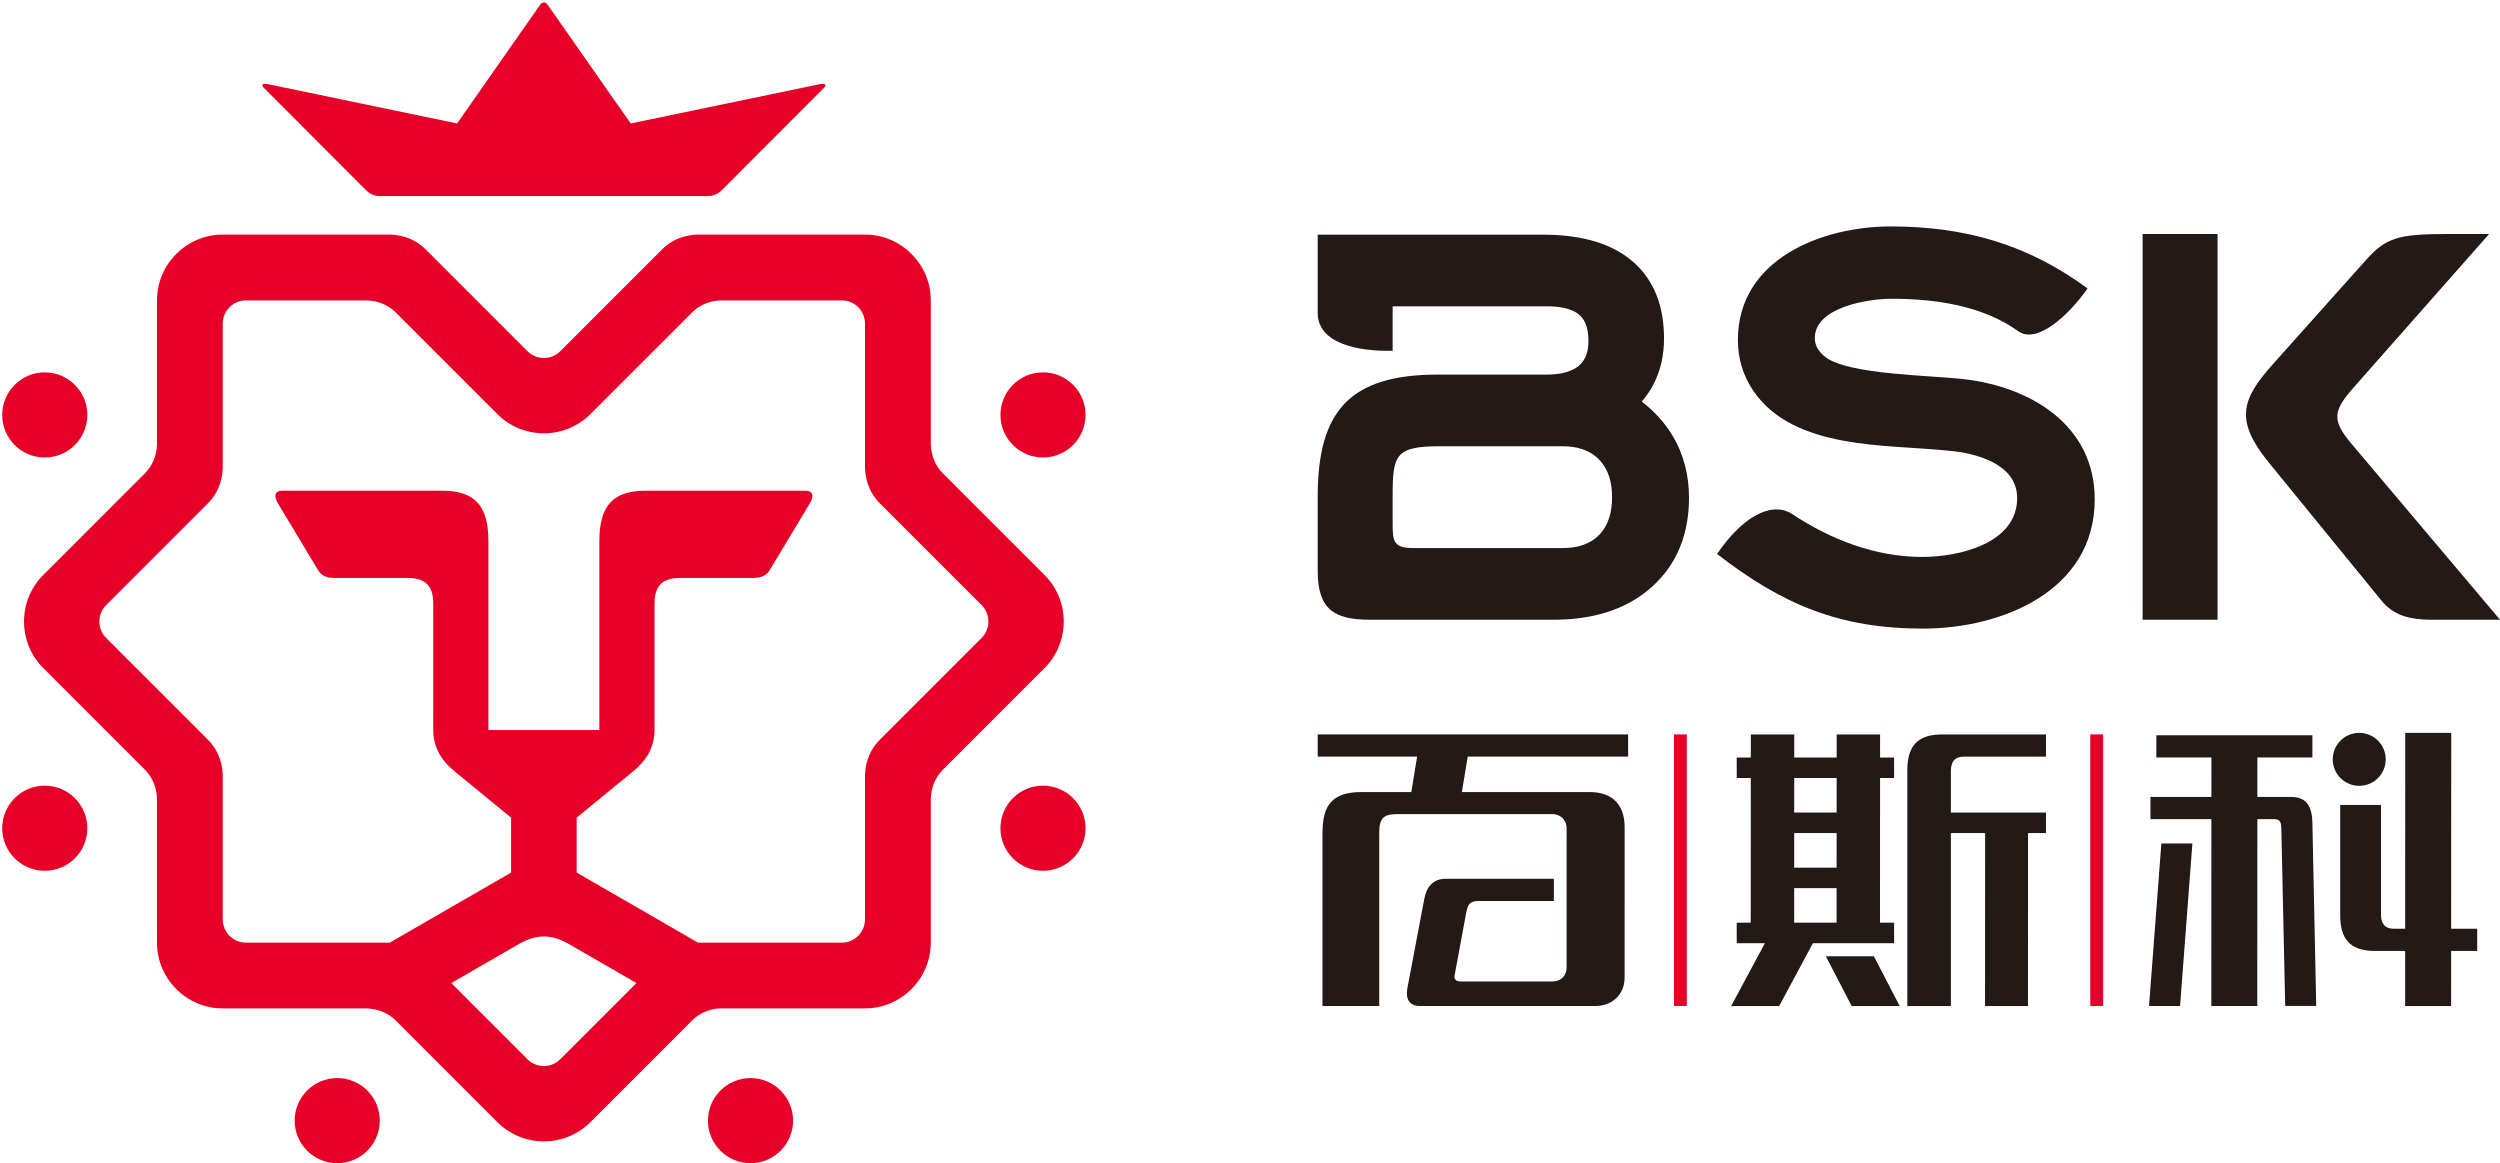
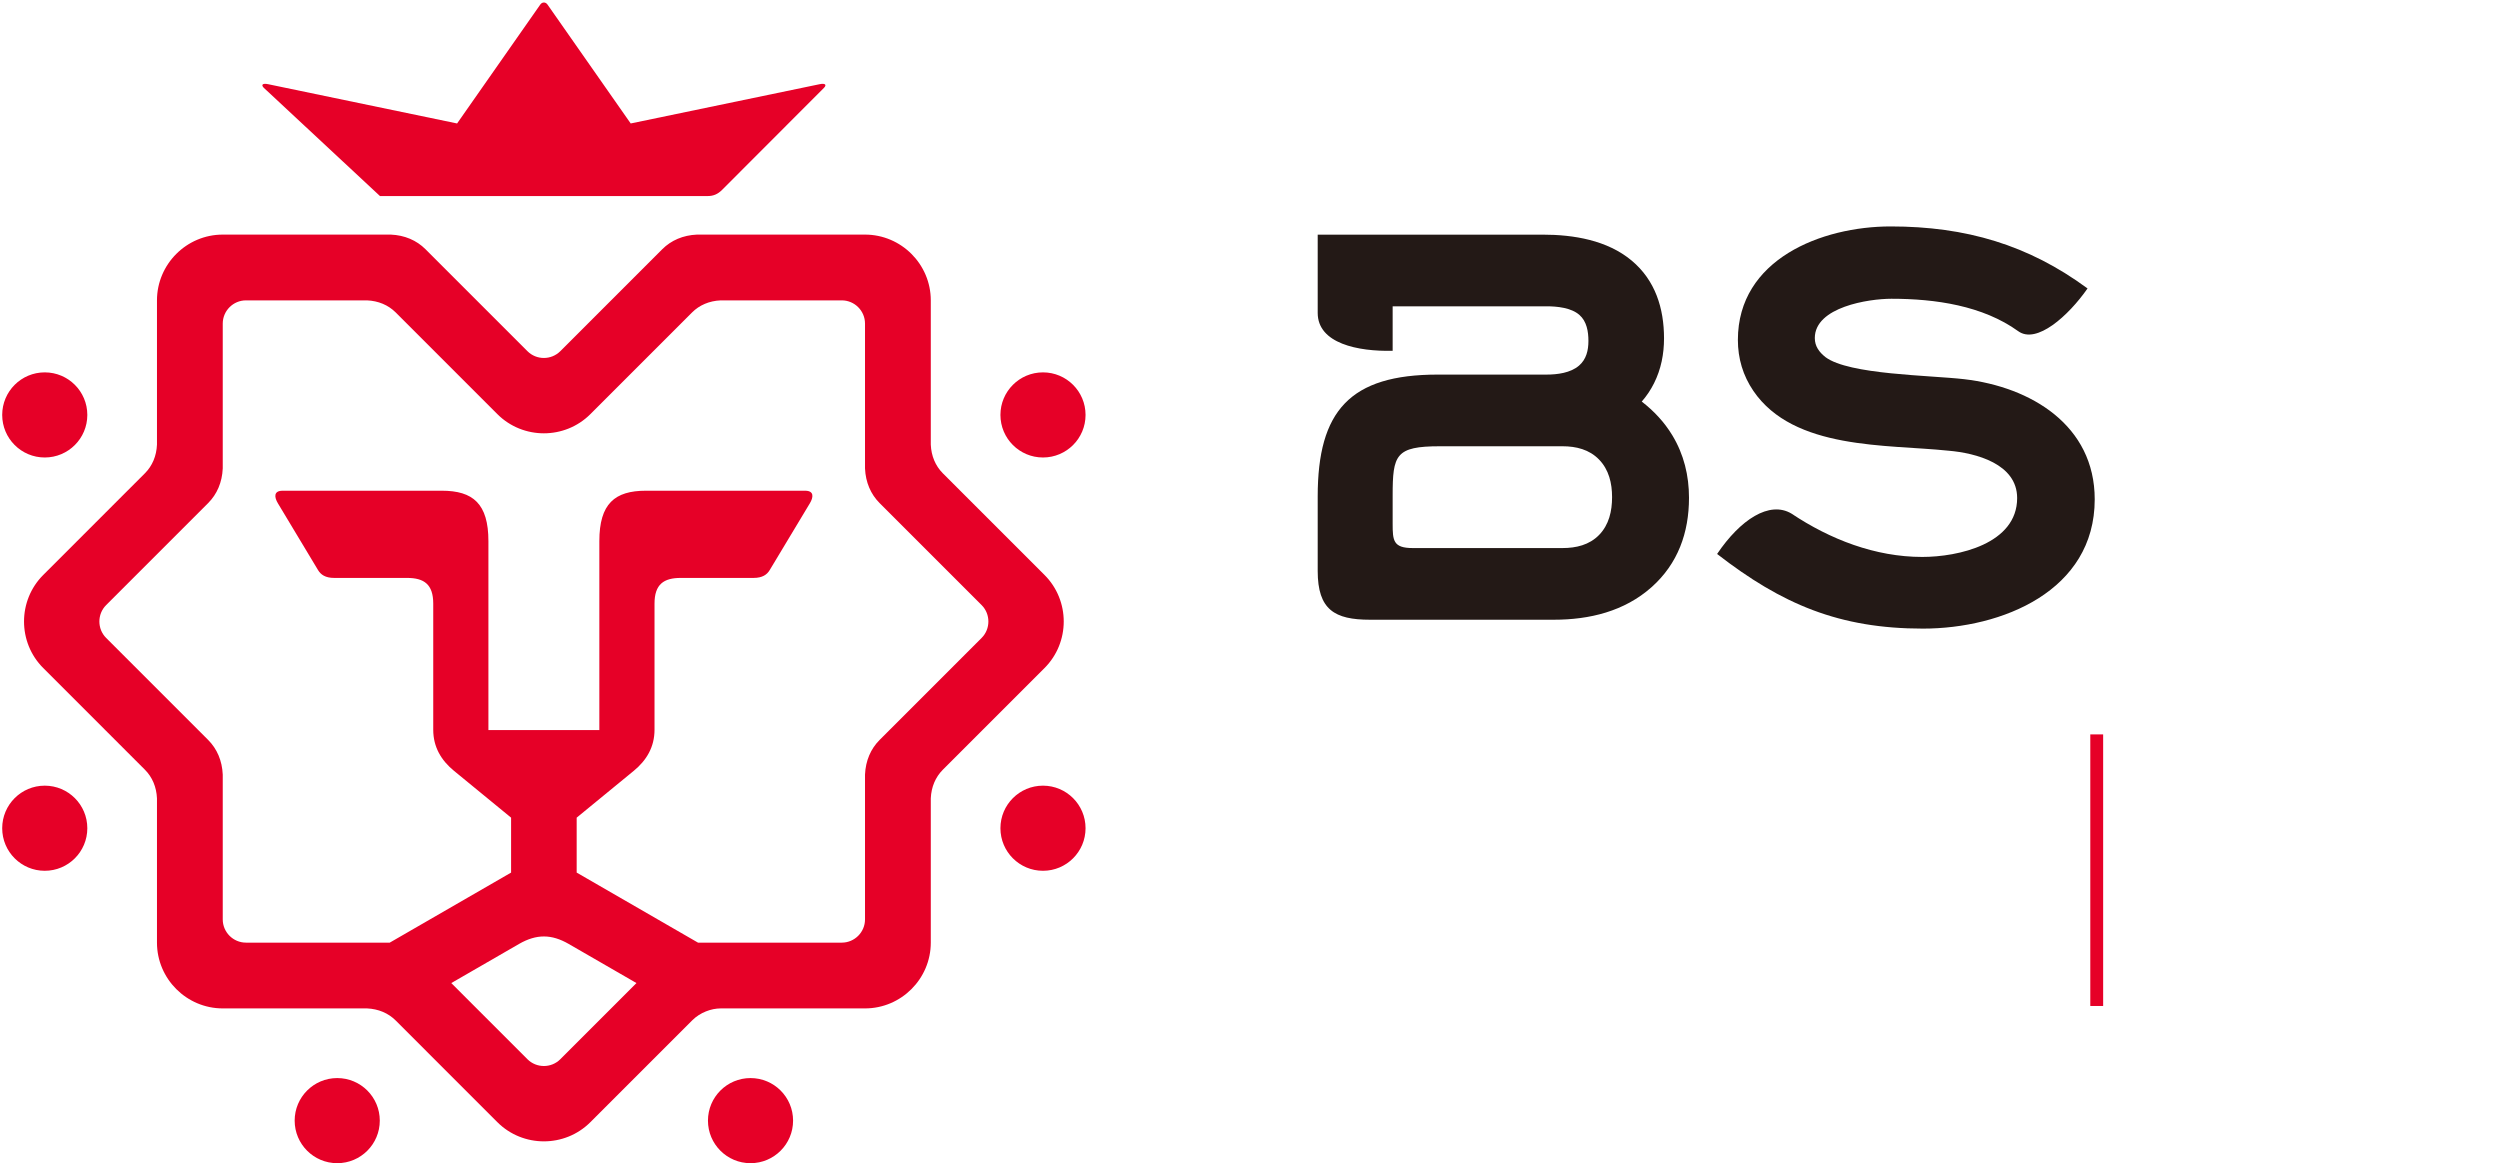
<svg xmlns="http://www.w3.org/2000/svg" width="100%" height="100%" viewBox="0 0 924 430" version="1.1" xml:space="preserve" style="fill-rule:evenodd;clip-rule:evenodd;stroke-linejoin:round;stroke-miterlimit:2;">
  <g transform="matrix(1,0,0,1,-1976,-573)">
    <g transform="matrix(4.167,0,0,4.167,0,0)">
      <g transform="matrix(1,0,0,1,0,-165.892)">
-         <path d="M591.502,392.628L591.503,377.394C591.503,375.333 591.936,373.655 594.907,373.655L599.379,373.655L599.897,370.507L591.078,370.507L591.078,368.539L618.612,368.539L618.612,370.507L604.386,370.507L603.867,373.655L615.199,373.655C617.242,373.655 618.302,374.799 618.302,376.772L618.301,390.096C618.301,391.758 617.032,392.628 615.754,392.628L600.138,392.628C599.107,392.628 598.877,391.865 599.029,391.065L600.535,383.119C600.734,382.071 601.306,381.346 602.429,381.346L612.026,381.346L612.026,383.316L605.385,383.316C604.538,383.316 604.386,383.62 604.236,384.432L603.223,389.904C603.148,390.308 603.398,390.455 603.757,390.455L611.914,390.455C612.641,390.455 613.154,389.938 613.154,389.238L613.155,376.867C613.155,376.071 612.531,375.61 611.936,375.61L598.155,375.61C596.883,375.61 596.535,375.983 596.535,377.309L596.534,392.628L591.502,392.628Z" style="fill:rgb(35,25,22);" />
-       </g>
+         </g>
      <g transform="matrix(1,0,0,1,0,-166.023)">
-         <path d="M664.941,374.218L670.346,374.218L670.348,370.717L665.463,370.717L665.464,368.748L679.306,368.748L679.306,370.717L674.424,370.717L674.422,374.218L677.427,374.218C678.89,374.218 679.276,375.198 679.304,376.516L679.644,392.756L676.891,392.756L676.55,377.029C676.535,376.36 676.381,376.187 675.858,376.187L674.422,376.187L674.415,392.76L670.34,392.76L670.346,376.187L664.941,376.187L664.941,374.218ZM683.458,368.534C684.756,368.534 685.808,369.586 685.808,370.883C685.808,372.181 684.756,373.233 683.458,373.233C682.161,373.233 681.109,372.181 681.109,370.883C681.109,369.586 682.161,368.534 683.458,368.534ZM681.771,384.706L681.771,374.929L685.388,374.929L685.388,384.619C685.388,385.422 685.701,385.91 686.553,385.91L687.533,385.91L687.539,368.534L691.619,368.534L691.612,385.91L693.922,385.91L693.922,387.879L691.611,387.879L691.61,392.765L687.53,392.765L687.532,387.879L684.846,387.879C682.582,387.879 681.771,386.745 681.771,384.706ZM668.661,378.346L667.567,392.76L664.814,392.76L665.908,378.346L668.661,378.346Z" style="fill:rgb(35,25,22);" />
-       </g>
+         </g>
      <g transform="matrix(1,0,0,1,0,-165.882)">
-         <path d="M629.487,385.231L629.494,372.396L628.245,372.396L628.242,370.58L629.495,370.58L629.496,368.534L633.347,368.534L633.346,370.58L637.108,370.58L637.109,368.534L640.96,368.534L640.959,370.58L642.202,370.58L642.205,372.396L640.958,372.396L640.952,385.231L642.202,385.231L642.205,387.048L635.003,387.048L632.009,392.624L627.749,392.624L630.743,387.048L628.245,387.048L628.242,385.231L629.487,385.231ZM654.077,392.624L650.268,392.624L650.275,377.28L647.239,377.28L647.239,392.623L643.376,392.624L643.376,371.707C643.376,369.668 644.188,368.534 646.451,368.534L655.675,368.534L655.676,370.503L648.404,370.503C647.552,370.503 647.239,370.992 647.239,371.794L647.239,375.463L655.674,375.463L655.676,377.28L654.084,377.28L654.077,392.624ZM637.102,382.164L633.34,382.164L633.338,385.231L637.1,385.231L637.102,382.164ZM633.341,380.348L637.103,380.348L637.105,377.28L633.343,377.28L633.341,380.348ZM633.343,375.463L637.105,375.463L637.107,372.396L633.345,372.396L633.343,375.463ZM636.152,388.211L638.438,392.624L642.698,392.624L640.412,388.211L636.152,388.211Z" style="fill:rgb(35,25,22);" />
-       </g>
+         </g>
      <g transform="matrix(1,0,0,1,0,-165.891)">
-         <rect x="622.679" y="368.539" width="1.14" height="24.089" style="fill:rgb(230,0,39);" />
-       </g>
+         </g>
      <g transform="matrix(1,0,0,1,0,-165.891)">
        <rect x="659.605" y="368.539" width="1.14" height="24.089" style="fill:rgb(230,0,39);" />
      </g>
      <g transform="matrix(1,0,0,1,0,-244.478)">
        <path d="M599.51,430.598L612.79,430.598C613.999,430.598 615.167,430.325 616.034,429.438C616.919,428.532 617.188,427.317 617.188,426.083C617.188,424.853 616.911,423.65 616.032,422.746C615.163,421.853 614.004,421.569 612.79,421.569L601.919,421.569C597.983,421.569 597.726,422.325 597.726,425.941L597.726,428.434C597.726,429.927 597.768,430.598 599.51,430.598ZM601.727,415.212L611.372,415.212C612.328,415.212 613.501,415.067 614.255,414.417C614.908,413.856 615.09,413.056 615.09,412.223C615.09,411.399 614.943,410.492 614.293,409.921C613.56,409.276 612.301,409.155 611.372,409.155L597.726,409.155L597.726,413.101C594.658,413.174 591.078,412.457 591.078,409.741L591.078,402.799L611.031,402.799C613.777,402.799 616.753,403.287 618.924,405.098C621.019,406.847 621.796,409.329 621.796,411.999C621.796,413.383 621.535,414.73 620.913,415.973C620.614,416.572 620.249,417.117 619.82,417.604C620.889,418.431 621.819,419.419 622.53,420.594C623.557,422.29 624.011,424.164 624.011,426.142C624.011,429.233 623.027,431.986 620.695,434.063C618.283,436.211 615.189,436.955 612.022,436.955L595.714,436.955C592.582,436.955 591.078,436.073 591.078,432.631L591.078,426.018C591.078,418.426 593.945,415.212 601.727,415.212" style="fill:rgb(35,25,22);" />
      </g>
      <g transform="matrix(1,0,0,1,0,-244.418)">
        <path d="M629.721,416.598C628.796,415.239 628.347,413.72 628.347,412.076C628.347,404.928 635.763,402.011 641.899,402.011C648.569,402.011 654.114,403.647 659.36,407.512C657.66,409.952 654.84,412.477 653.216,411.305C650.069,409.036 645.864,408.426 641.967,408.426C639.954,408.426 635.17,409.156 635.17,411.911C635.17,412.649 635.564,413.166 636.123,413.609C638.215,415.166 645.352,415.205 648.42,415.56C654.337,416.249 659.997,419.643 659.997,426.219C659.997,434.34 651.766,437.683 644.755,437.683C637.35,437.683 632.255,435.527 626.504,431.062C628.55,428.028 631.14,426.314 633.099,427.481C636.527,429.77 640.534,431.326 644.697,431.326C647.892,431.326 653.117,430.166 653.117,426.103C653.117,423.065 649.465,422.11 647.029,421.903L647.002,421.901C641.554,421.327 633.307,421.86 629.721,416.598" style="fill:rgb(35,25,22);" />
      </g>
      <g transform="matrix(1,0,0,1,0,-244.533)">
-         <path d="M670.893,402.797L664.245,402.797L664.245,437.012L670.893,437.012L670.893,402.797ZM675.792,414.352L684.06,405.103C685.841,403.11 686.913,402.796 691.422,402.796L694.979,402.796L683.029,416.336C681.133,418.486 680.965,419.266 682.813,421.455L695.948,437.012L689.957,437.012C687.898,437.012 686.494,436.621 685.433,435.318L675.458,423.092C672.406,419.351 672.986,417.49 675.792,414.352" style="fill:rgb(35,25,22);" />
-       </g>
+         </g>
      <g transform="matrix(1,0,0,1,0,-216.927)">
-         <path d="M493.959,375.244L508.864,375.244C510.092,375.297 511.15,375.75 511.94,376.54L513.167,377.768L520.986,385.586C521.787,386.387 523.097,386.387 523.898,385.586L532.944,376.54C533.735,375.75 534.793,375.297 536.021,375.244L550.926,375.244C554.135,375.244 556.76,377.869 556.76,381.078L556.76,393.875C556.804,394.883 557.173,395.752 557.817,396.404L566.85,405.436C569.119,407.705 569.119,411.418 566.85,413.687L557.833,422.704C557.179,423.358 556.804,424.233 556.76,425.249L556.76,438.046C556.76,441.254 554.135,443.879 550.926,443.879L538.129,443.879C537.29,443.879 536.298,444.239 535.6,444.937L526.567,453.969C524.299,456.238 520.586,456.238 518.317,453.969L509.3,444.952C508.646,444.298 507.771,443.924 506.755,443.879L493.959,443.879C490.75,443.879 488.125,441.254 488.125,438.046L488.125,425.249C488.08,424.233 487.706,423.358 487.052,422.704L478.035,413.687C475.766,411.418 475.766,407.705 478.035,405.436L487.067,396.404C487.712,395.752 488.081,394.883 488.125,393.875L488.125,381.078C488.125,377.869 490.75,375.244 493.959,375.244ZM522.765,354.842L530.143,365.387L546.903,361.904C547.426,361.795 547.535,361.977 547.288,362.225L538.247,371.279C537.876,371.65 537.485,371.825 536.983,371.825L507.905,371.825C507.402,371.825 507.012,371.651 506.641,371.279L497.6,362.225C497.352,361.976 497.462,361.795 497.985,361.904L514.745,365.387L522.123,354.842C522.295,354.596 522.593,354.597 522.765,354.842ZM566.712,387.464C568.797,387.464 570.487,389.154 570.487,391.239C570.487,393.324 568.797,395.014 566.712,395.014C564.627,395.014 562.937,393.324 562.937,391.239C562.937,389.154 564.627,387.464 566.712,387.464ZM566.712,424.122C568.797,424.122 570.487,425.812 570.487,427.897C570.487,429.982 568.797,431.672 566.712,431.672C564.627,431.672 562.937,429.982 562.937,427.897C562.937,425.812 564.627,424.122 566.712,424.122ZM478.172,387.464C480.257,387.464 481.947,389.154 481.947,391.239C481.947,393.324 480.257,395.014 478.172,395.014C476.087,395.014 474.397,393.324 474.397,391.239C474.397,389.154 476.087,387.464 478.172,387.464ZM478.172,424.122C480.257,424.122 481.947,425.812 481.947,427.897C481.947,429.982 480.257,431.672 478.172,431.672C476.087,431.672 474.397,429.982 474.397,427.897C474.397,425.812 476.087,424.122 478.172,424.122ZM544.546,453.832C544.546,455.917 542.856,457.607 540.771,457.607C538.686,457.607 536.996,455.917 536.996,453.832C536.996,451.747 538.686,450.057 540.771,450.057C542.856,450.057 544.546,451.747 544.546,453.832ZM507.888,453.832C507.888,455.917 506.198,457.607 504.113,457.607C502.028,457.607 500.338,455.917 500.338,453.832C500.338,451.747 502.028,450.057 504.113,450.057C506.198,450.057 507.888,451.747 507.888,453.832ZM524.644,438.16C523.123,437.286 521.796,437.268 520.246,438.157L520.23,438.167L519.046,438.85L514.23,441.631L520.986,448.388C521.787,449.188 523.098,449.189 523.898,448.388L530.655,441.631L525.728,438.786L524.654,438.167L524.644,438.16ZM519.534,431.832L508.772,438.045L496.018,438.045C494.885,438.045 493.959,437.119 493.959,435.986L493.959,423.14C493.905,421.912 493.453,420.854 492.662,420.064L483.616,411.018C482.816,410.217 482.816,408.906 483.616,408.106L491.435,400.287L492.662,399.06C493.453,398.269 493.905,397.212 493.959,395.983L493.959,383.137C493.959,382.004 494.885,381.078 496.018,381.078L506.755,381.078C507.763,381.122 508.632,381.491 509.285,382.135L518.317,391.168C520.586,393.437 524.299,393.437 526.567,391.168L535.585,382.15C536.238,381.496 537.114,381.122 538.129,381.078L548.867,381.078C550,381.078 550.926,382.004 550.926,383.137L550.926,395.983C550.979,397.212 551.432,398.269 552.223,399.06L561.269,408.106C562.069,408.906 562.069,410.217 561.269,411.018L552.223,420.064C551.432,420.854 550.979,421.912 550.926,423.14L550.926,435.986C550.926,437.119 550,438.045 548.867,438.045L536.113,438.045L525.351,431.832L525.351,426.96L530.423,422.8C531.545,421.879 532.256,420.692 532.256,419.165L532.256,407.972C532.256,406.257 533.079,405.696 534.582,405.696L541.047,405.696C541.819,405.696 542.229,405.407 542.471,405.003L546.038,399.071C546.346,398.555 546.438,397.962 545.612,397.962L531.496,397.961C528.728,397.961 527.362,399.11 527.362,402.436L527.362,419.193L517.523,419.193L517.523,402.436C517.523,399.11 516.156,397.961 513.389,397.961L499.273,397.962C498.446,397.962 498.538,398.555 498.847,399.071L502.413,405.003C502.656,405.407 503.065,405.696 503.838,405.696L510.303,405.696C511.806,405.696 512.629,406.255 512.629,407.972L512.629,419.165C512.629,420.695 513.339,421.878 514.462,422.8L519.534,426.96L519.534,431.832Z" style="fill:rgb(230,0,39);" />
+         <path d="M493.959,375.244L508.864,375.244C510.092,375.297 511.15,375.75 511.94,376.54L513.167,377.768L520.986,385.586C521.787,386.387 523.097,386.387 523.898,385.586L532.944,376.54C533.735,375.75 534.793,375.297 536.021,375.244L550.926,375.244C554.135,375.244 556.76,377.869 556.76,381.078L556.76,393.875C556.804,394.883 557.173,395.752 557.817,396.404L566.85,405.436C569.119,407.705 569.119,411.418 566.85,413.687L557.833,422.704C557.179,423.358 556.804,424.233 556.76,425.249L556.76,438.046C556.76,441.254 554.135,443.879 550.926,443.879L538.129,443.879C537.29,443.879 536.298,444.239 535.6,444.937L526.567,453.969C524.299,456.238 520.586,456.238 518.317,453.969L509.3,444.952C508.646,444.298 507.771,443.924 506.755,443.879L493.959,443.879C490.75,443.879 488.125,441.254 488.125,438.046L488.125,425.249C488.08,424.233 487.706,423.358 487.052,422.704L478.035,413.687C475.766,411.418 475.766,407.705 478.035,405.436L487.067,396.404C487.712,395.752 488.081,394.883 488.125,393.875L488.125,381.078C488.125,377.869 490.75,375.244 493.959,375.244ZM522.765,354.842L530.143,365.387L546.903,361.904C547.426,361.795 547.535,361.977 547.288,362.225L538.247,371.279C537.876,371.65 537.485,371.825 536.983,371.825L507.905,371.825L497.6,362.225C497.352,361.976 497.462,361.795 497.985,361.904L514.745,365.387L522.123,354.842C522.295,354.596 522.593,354.597 522.765,354.842ZM566.712,387.464C568.797,387.464 570.487,389.154 570.487,391.239C570.487,393.324 568.797,395.014 566.712,395.014C564.627,395.014 562.937,393.324 562.937,391.239C562.937,389.154 564.627,387.464 566.712,387.464ZM566.712,424.122C568.797,424.122 570.487,425.812 570.487,427.897C570.487,429.982 568.797,431.672 566.712,431.672C564.627,431.672 562.937,429.982 562.937,427.897C562.937,425.812 564.627,424.122 566.712,424.122ZM478.172,387.464C480.257,387.464 481.947,389.154 481.947,391.239C481.947,393.324 480.257,395.014 478.172,395.014C476.087,395.014 474.397,393.324 474.397,391.239C474.397,389.154 476.087,387.464 478.172,387.464ZM478.172,424.122C480.257,424.122 481.947,425.812 481.947,427.897C481.947,429.982 480.257,431.672 478.172,431.672C476.087,431.672 474.397,429.982 474.397,427.897C474.397,425.812 476.087,424.122 478.172,424.122ZM544.546,453.832C544.546,455.917 542.856,457.607 540.771,457.607C538.686,457.607 536.996,455.917 536.996,453.832C536.996,451.747 538.686,450.057 540.771,450.057C542.856,450.057 544.546,451.747 544.546,453.832ZM507.888,453.832C507.888,455.917 506.198,457.607 504.113,457.607C502.028,457.607 500.338,455.917 500.338,453.832C500.338,451.747 502.028,450.057 504.113,450.057C506.198,450.057 507.888,451.747 507.888,453.832ZM524.644,438.16C523.123,437.286 521.796,437.268 520.246,438.157L520.23,438.167L519.046,438.85L514.23,441.631L520.986,448.388C521.787,449.188 523.098,449.189 523.898,448.388L530.655,441.631L525.728,438.786L524.654,438.167L524.644,438.16ZM519.534,431.832L508.772,438.045L496.018,438.045C494.885,438.045 493.959,437.119 493.959,435.986L493.959,423.14C493.905,421.912 493.453,420.854 492.662,420.064L483.616,411.018C482.816,410.217 482.816,408.906 483.616,408.106L491.435,400.287L492.662,399.06C493.453,398.269 493.905,397.212 493.959,395.983L493.959,383.137C493.959,382.004 494.885,381.078 496.018,381.078L506.755,381.078C507.763,381.122 508.632,381.491 509.285,382.135L518.317,391.168C520.586,393.437 524.299,393.437 526.567,391.168L535.585,382.15C536.238,381.496 537.114,381.122 538.129,381.078L548.867,381.078C550,381.078 550.926,382.004 550.926,383.137L550.926,395.983C550.979,397.212 551.432,398.269 552.223,399.06L561.269,408.106C562.069,408.906 562.069,410.217 561.269,411.018L552.223,420.064C551.432,420.854 550.979,421.912 550.926,423.14L550.926,435.986C550.926,437.119 550,438.045 548.867,438.045L536.113,438.045L525.351,431.832L525.351,426.96L530.423,422.8C531.545,421.879 532.256,420.692 532.256,419.165L532.256,407.972C532.256,406.257 533.079,405.696 534.582,405.696L541.047,405.696C541.819,405.696 542.229,405.407 542.471,405.003L546.038,399.071C546.346,398.555 546.438,397.962 545.612,397.962L531.496,397.961C528.728,397.961 527.362,399.11 527.362,402.436L527.362,419.193L517.523,419.193L517.523,402.436C517.523,399.11 516.156,397.961 513.389,397.961L499.273,397.962C498.446,397.962 498.538,398.555 498.847,399.071L502.413,405.003C502.656,405.407 503.065,405.696 503.838,405.696L510.303,405.696C511.806,405.696 512.629,406.255 512.629,407.972L512.629,419.165C512.629,420.695 513.339,421.878 514.462,422.8L519.534,426.96L519.534,431.832Z" style="fill:rgb(230,0,39);" />
      </g>
    </g>
  </g>
</svg>